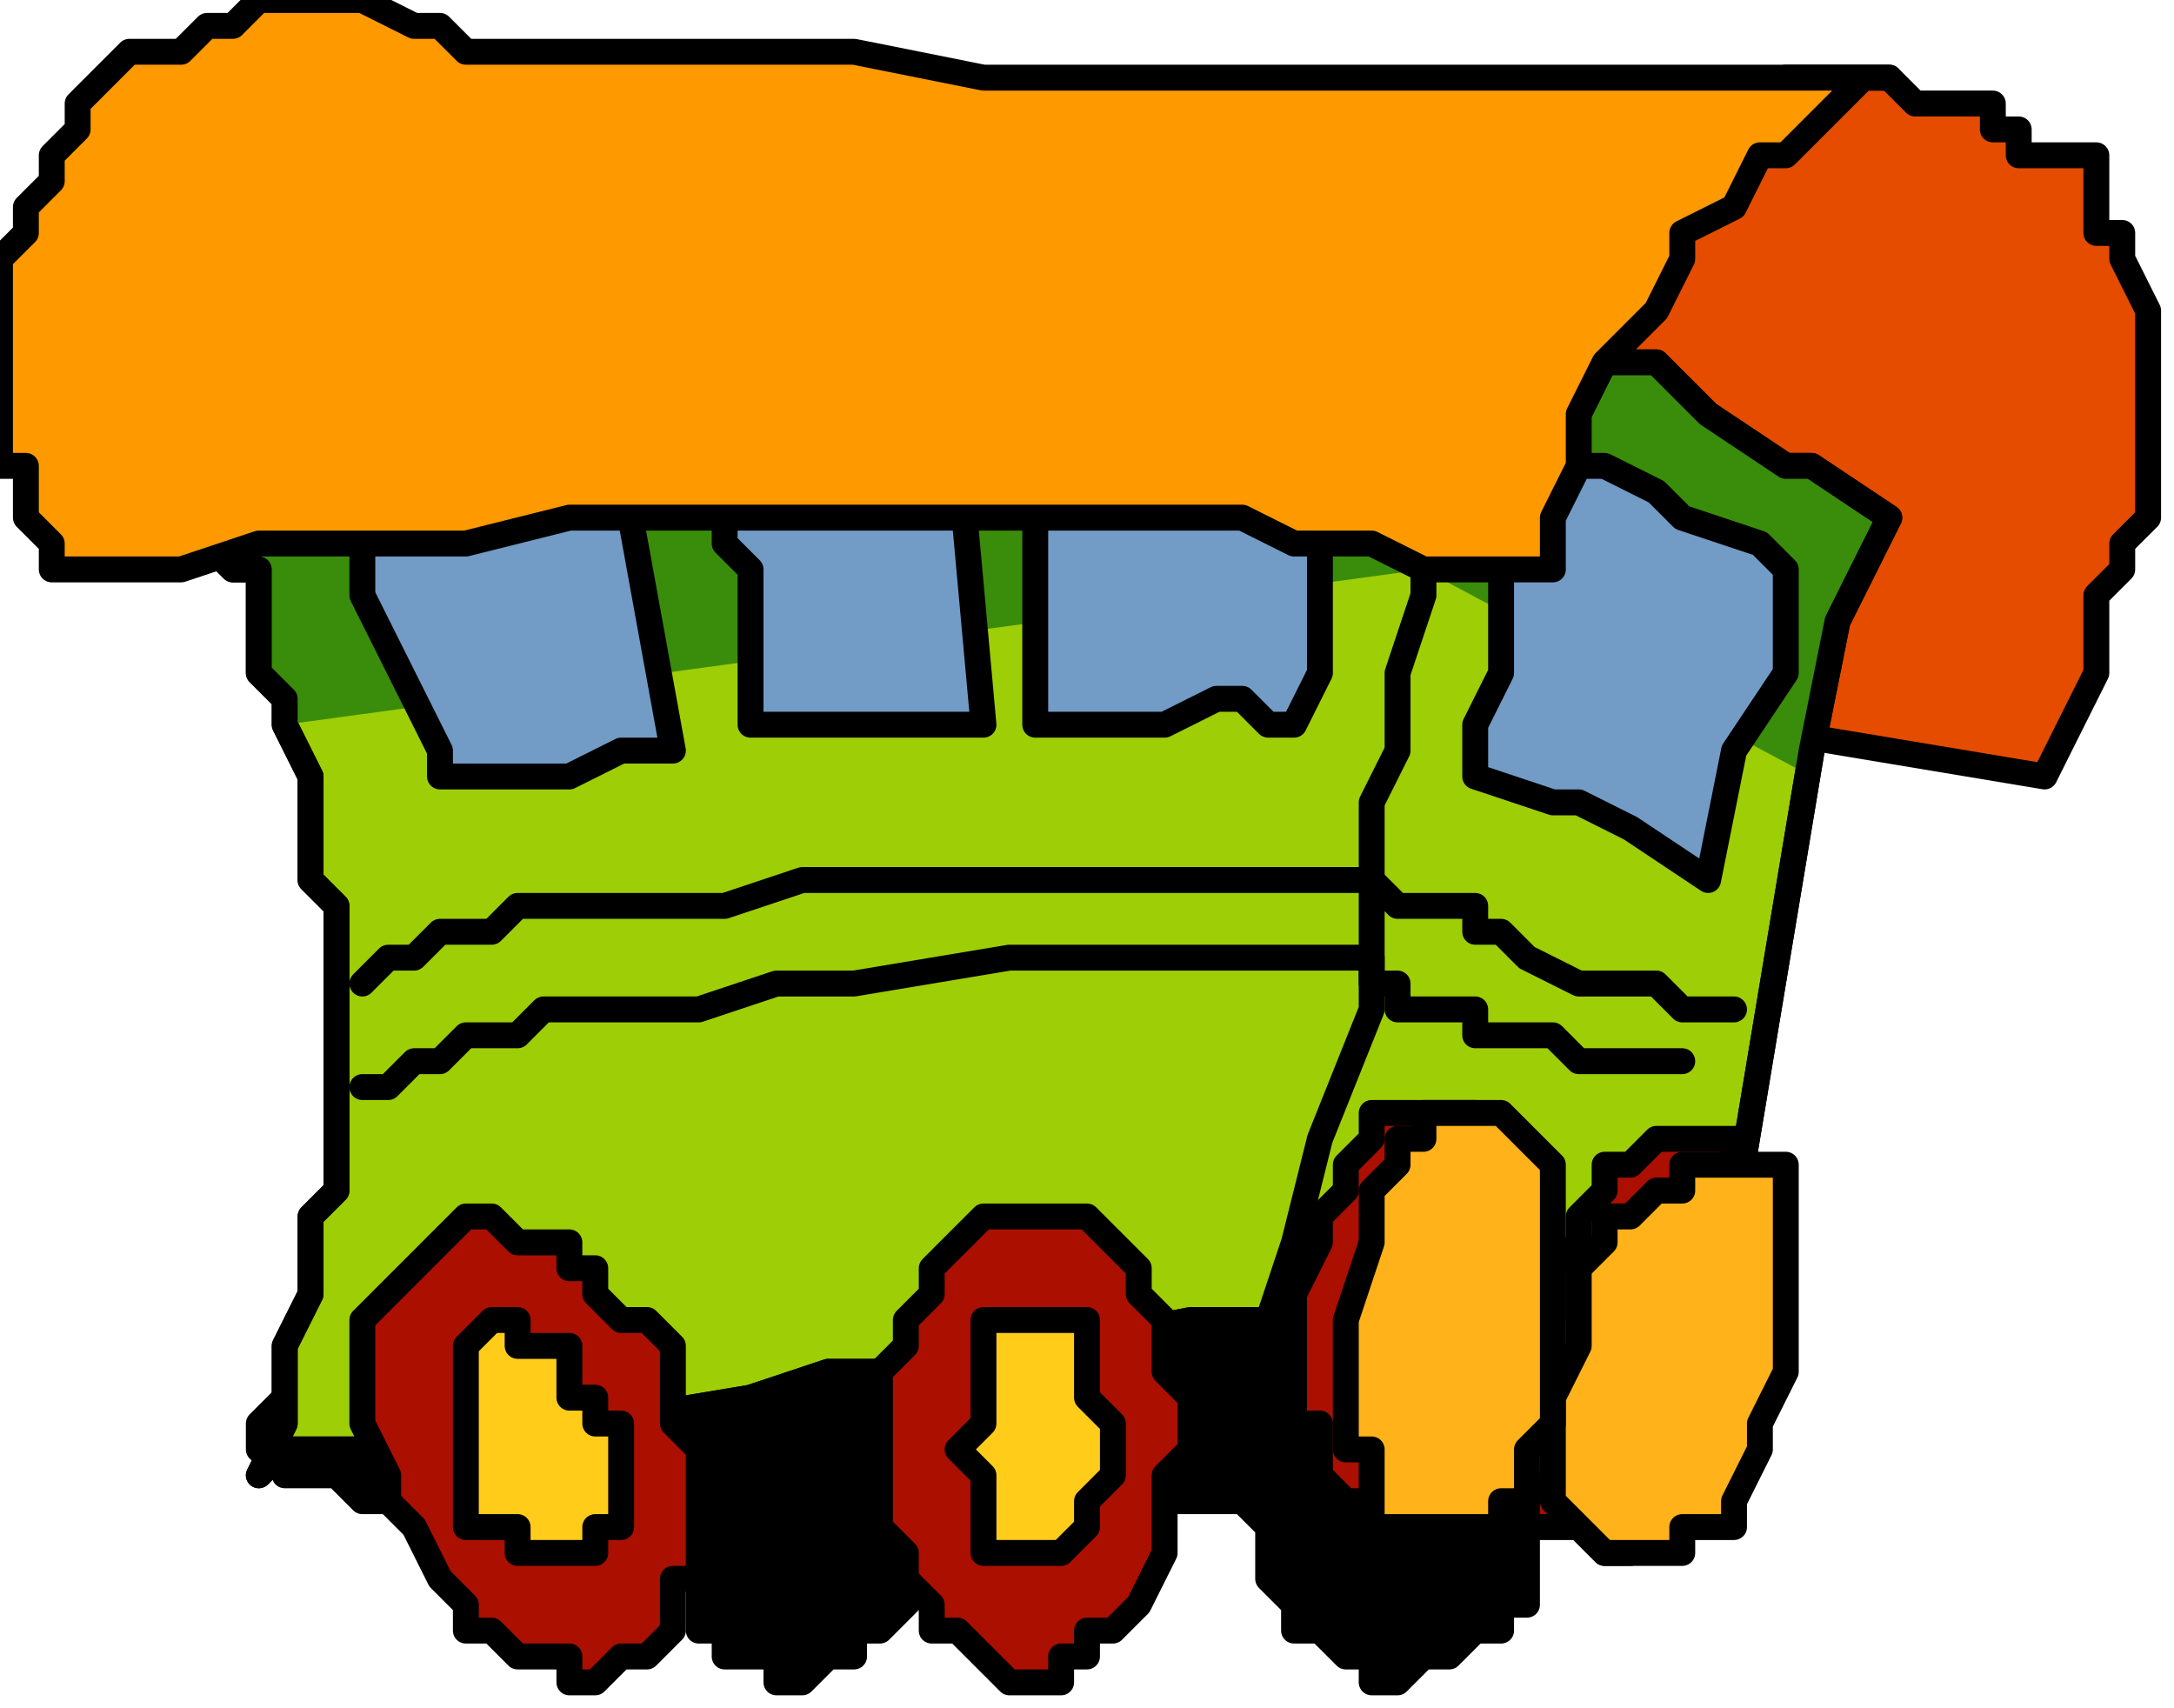
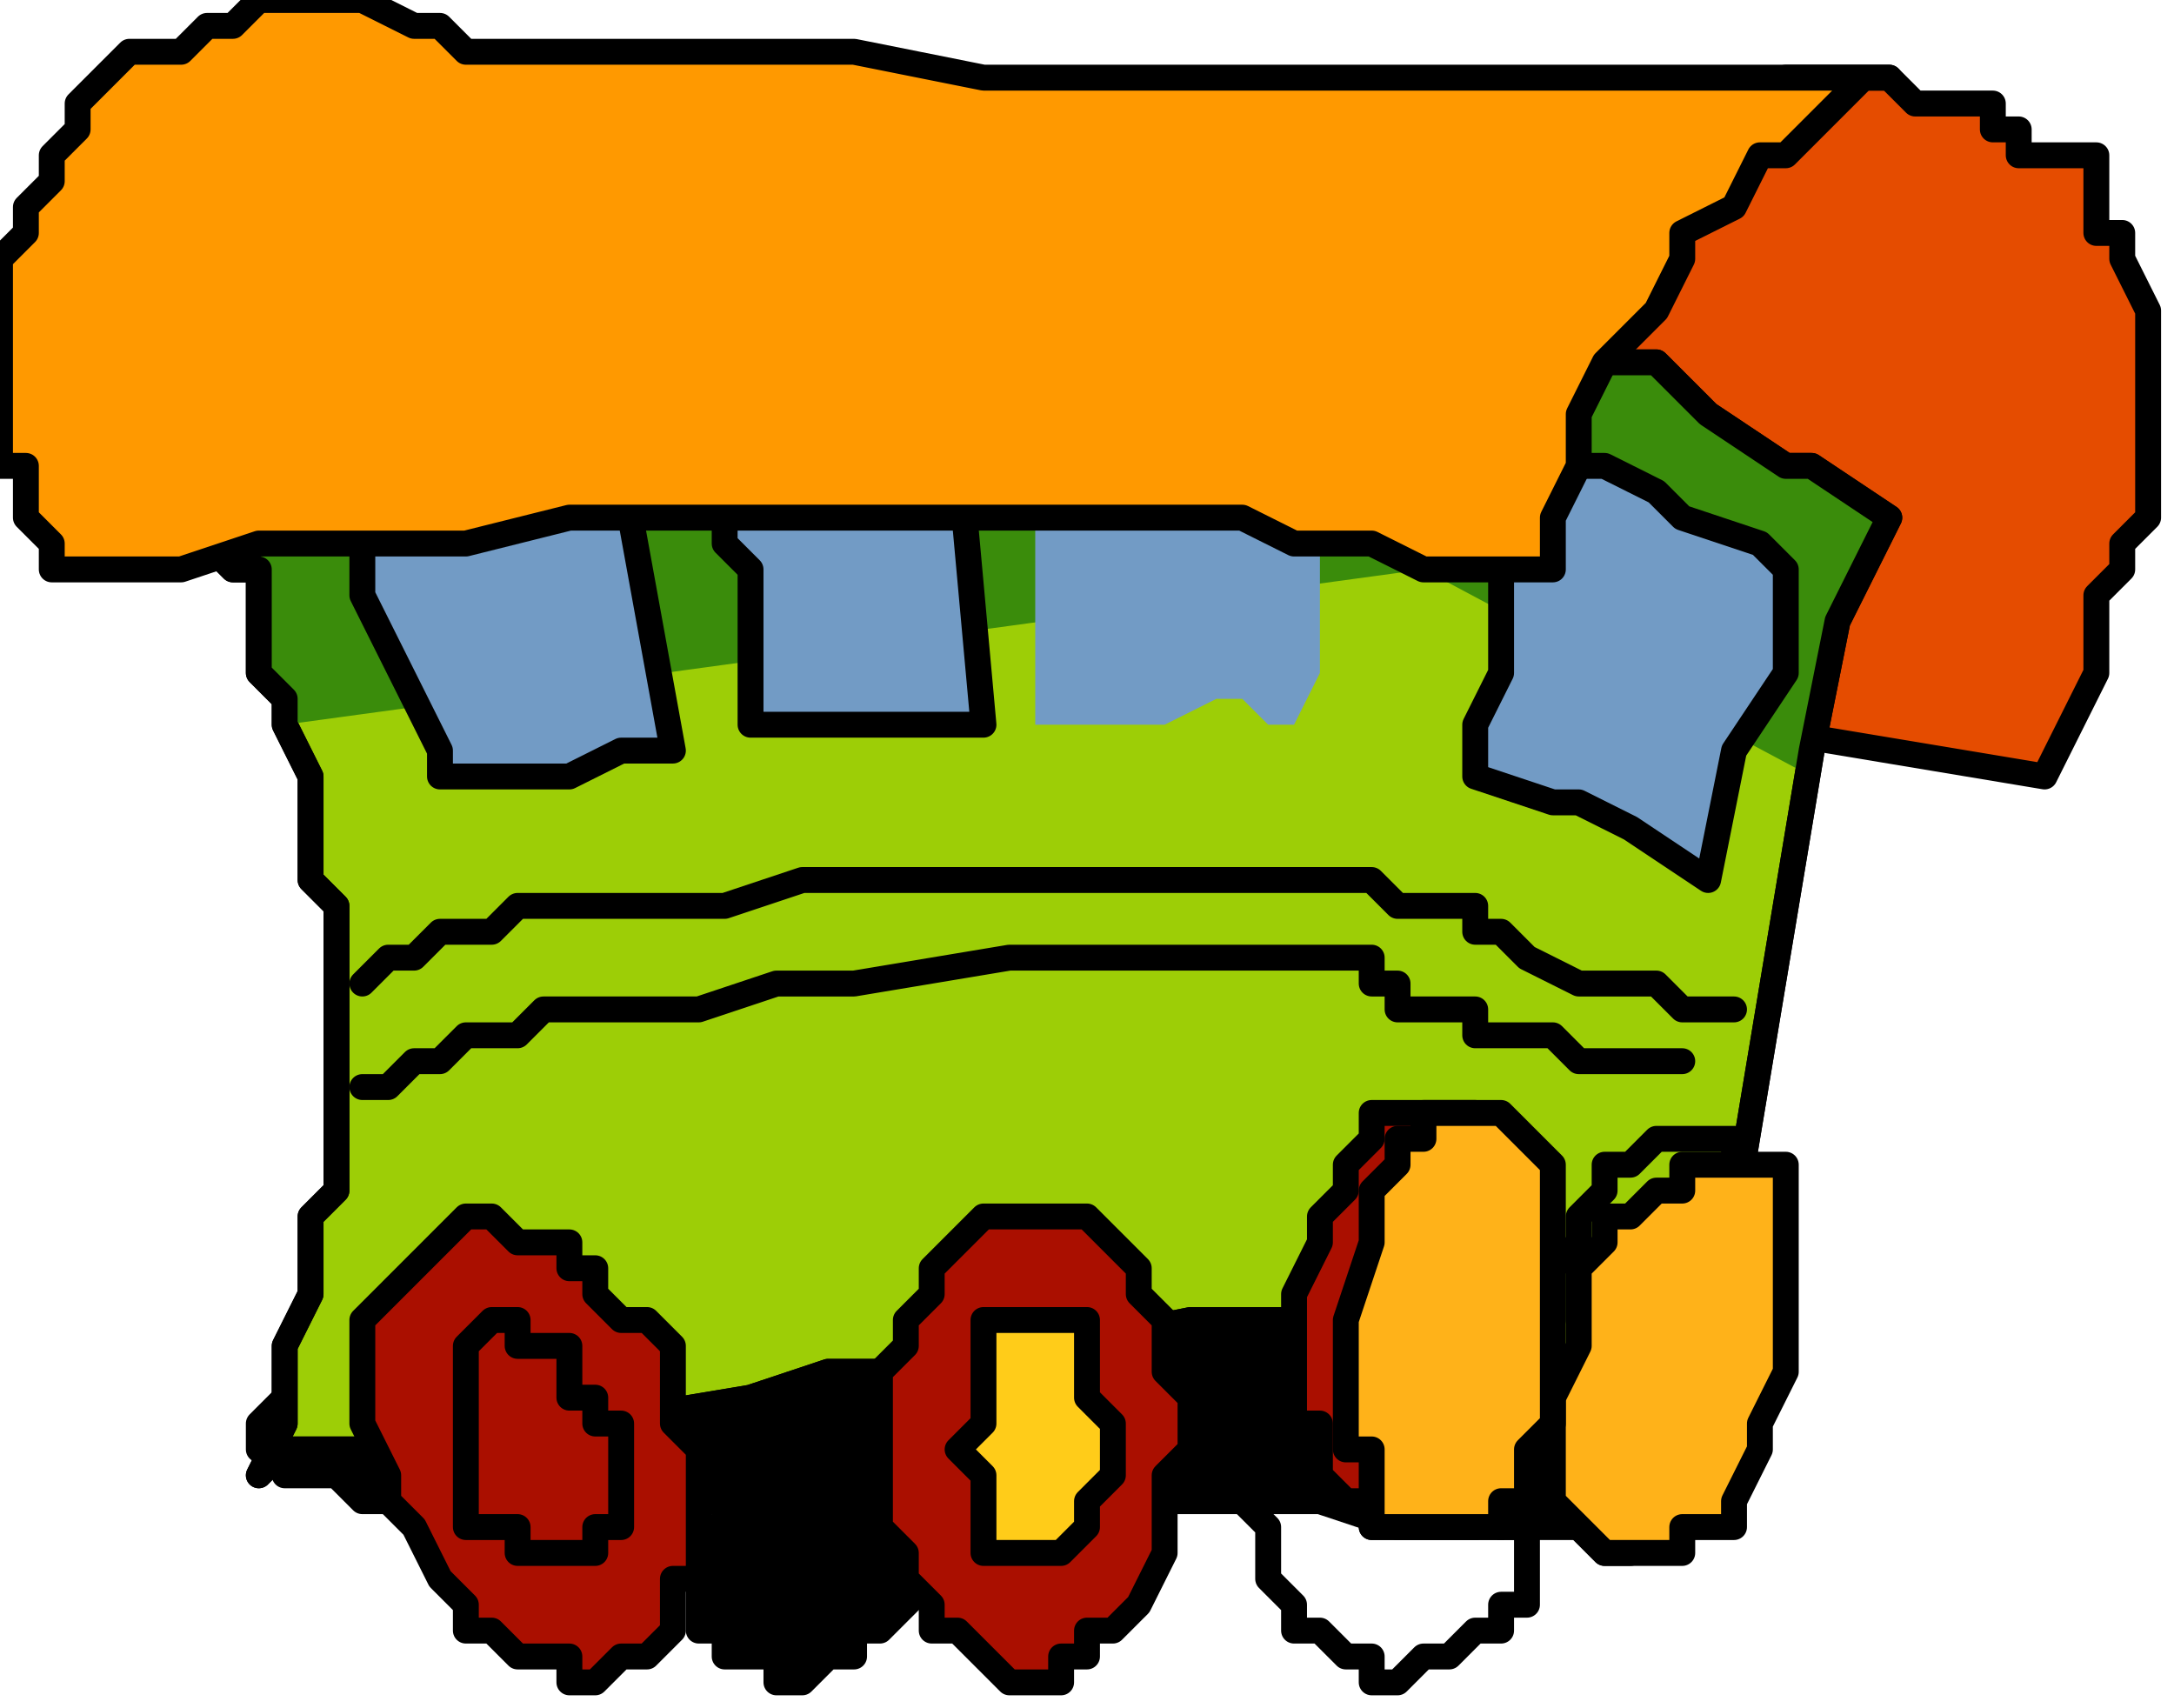
<svg xmlns="http://www.w3.org/2000/svg" xmlns:ns1="http://sodipodi.sourceforge.net/DTD/sodipodi-0.dtd" xmlns:ns2="http://www.inkscape.org/namespaces/inkscape" version="1.0" width="22.225mm" height="17.462mm" id="svg87" ns1:docname="COBJE177.WMF">
  <ns1:namedview pagecolor="#ffffff" bordercolor="#666666" borderopacity="1" objecttolerance="10" gridtolerance="10" guidetolerance="10" ns2:pageopacity="0" ns2:pageshadow="2" ns2:window-width="640" ns2:window-height="480" id="namedview89" />
  <defs id="defs3">
    <pattern id="WMFhbasepattern" patternUnits="userSpaceOnUse" width="6" height="6" x="0" y="0" />
  </defs>
  <path style="fill:#000000;fill-rule:evenodd;fill-opacity:1;stroke:none;" d="  M 30,52   L 30,52   L 30,53   L 30,54   L 29,55   L 29,55   L 28,56   L 28,56   L 28,57   L 28,58   L 28,59   L 27,59   L 27,59   L 27,60   L 27,61   L 27,62   L 27,63   L 28,63   L 28,63   L 28,63   L 28,64   L 29,64   L 29,64   L 29,64   L 30,64   L 30,65   L 30,65   L 31,65   L 32,64   L 32,64   L 33,64   L 33,63   L 34,63   L 34,63   L 35,62   L 35,62   L 36,61   L 36,60   L 37,59   L 37,59   L 38,58   L 38,57   L 38,56   L 38,55   L 38,55   L 38,54   L 37,53   L 37,52   L 36,51   L 36,51   L 30,52  z " id="path5" />
  <path style="fill:none;stroke:#000000;stroke-width:1px;stroke-linecap:round;stroke-linejoin:round;stroke-miterlimit:4;stroke-dasharray:none;stroke-opacity:1;" d="  M 30,52   L 30,53   L 30,54   L 29,55   L 29,55   L 28,56   L 28,57   L 28,58   L 28,59   L 27,59   L 27,59   L 27,60   L 27,61   L 27,62   L 27,63   L 28,63   L 28,63   L 28,64   L 29,64   L 30,64   L 30,65   L 30,65   L 31,65   L 32,64   L 33,64   L 33,63   L 34,63   L 34,63   L 35,62   L 36,61   L 36,60   L 37,59   L 37,59   L 38,58   L 38,57   L 38,56   L 38,55   L 38,55   L 38,54   L 37,53   L 37,52   L 36,51   L 36,51   L 30,52  " id="path7" />
-   <path style="fill:#000000;fill-rule:evenodd;fill-opacity:1;stroke:none;" d="  M 55,51   L 55,51   L 56,53   L 57,54   L 57,55   L 57,55   L 58,56   L 58,57   L 58,58   L 58,59   L 59,59   L 59,59   L 59,60   L 59,61   L 59,62   L 58,62   L 58,62   L 58,63   L 57,63   L 57,63   L 57,63   L 56,64   L 55,64   L 54,65   L 53,65   L 53,65   L 53,65   L 53,64   L 52,64   L 52,64   L 52,64   L 51,63   L 51,63   L 50,63   L 50,62   L 49,61   L 49,60   L 49,59   L 49,59   L 49,59   L 48,58   L 48,57   L 48,56   L 48,55   L 48,54   L 48,54   L 48,53   L 48,53   L 48,52   L 48,52   L 49,51   L 49,51   L 49,51   L 50,50   L 51,50   L 55,51  z " id="path9" />
  <path style="fill:none;stroke:#000000;stroke-width:1px;stroke-linecap:round;stroke-linejoin:round;stroke-miterlimit:4;stroke-dasharray:none;stroke-opacity:1;" d="  M 55,51   L 56,53   L 57,54   L 57,55   L 57,55   L 58,56   L 58,57   L 58,58   L 58,59   L 59,59   L 59,59   L 59,60   L 59,61   L 59,62   L 58,62   L 58,63   L 57,63   L 57,63   L 57,63   L 56,64   L 55,64   L 54,65   L 53,65   L 53,65   L 53,64   L 52,64   L 51,63   L 50,63   L 50,62   L 49,61   L 49,60   L 49,59   L 49,59   L 48,58   L 48,57   L 48,56   L 48,55   L 48,54   L 48,53   L 48,52   L 49,51   L 49,51   L 50,50   L 51,50   L 55,51  " id="path11" />
  <path style="fill:#000000;fill-rule:evenodd;fill-opacity:1;stroke:none;" d="  M 65,56   L 65,56   L 65,57   L 65,57   L 64,58   L 63,58   L 61,58   L 61,58   L 59,59   L 58,59   L 57,59   L 54,59   L 51,58   L 49,58   L 48,58   L 47,58   L 27,58   L 26,58   L 23,58   L 20,58   L 19,58   L 18,58   L 16,58   L 15,58   L 14,58   L 14,58   L 13,57   L 12,57   L 12,57   L 11,57   L 11,56   L 11,56   L 10,56   L 10,55   L 10,55   L 10,55   L 10,55   L 11,54   L 12,54   L 12,53   L 13,53   L 14,51   L 15,51   L 18,48   L 19,47   L 20,47   L 22,47   L 22,46   L 23,46   L 24,45   L 25,45   L 25,45   L 26,44   L 27,44   L 28,44   L 30,43   L 31,43   L 35,43   L 65,56  z " id="path13" />
  <path style="fill:none;stroke:#000000;stroke-width:1px;stroke-linecap:round;stroke-linejoin:round;stroke-miterlimit:4;stroke-dasharray:none;stroke-opacity:1;" d="  M 65,56   L 65,57   L 64,58   L 63,58   L 61,58   L 61,58   L 59,59   L 58,59   L 57,59   L 54,59   L 51,58   L 49,58   L 48,58   L 47,58   L 27,58   L 26,58   L 23,58   L 20,58   L 19,58   L 18,58   L 16,58   L 15,58   L 14,58   L 14,58   L 13,57   L 12,57   L 11,57   L 11,56   L 10,56   L 10,55   L 10,55   L 11,54   L 12,54   L 12,53   L 13,53   L 14,51   L 15,51   L 18,48   L 19,47   L 20,47   L 22,47   L 22,46   L 23,46   L 24,45   L 25,45   L 26,44   L 27,44   L 28,44   L 30,43   L 31,43   L 35,43   L 65,56  " id="path15" />
  <path style="fill:#e54c00;fill-rule:evenodd;fill-opacity:1;stroke:none;" d="  M 61,27   L 61,27   L 79,30   L 79,30   L 80,28   L 81,26   L 81,25   L 81,23   L 82,22   L 82,21   L 83,20   L 83,18   L 83,18   L 83,16   L 83,15   L 83,14   L 83,13   L 83,12   L 82,10   L 82,10   L 82,10   L 82,9   L 81,9   L 81,8   L 81,8   L 81,6   L 80,6   L 80,6   L 78,6   L 78,5   L 77,5   L 77,4   L 76,4   L 75,4   L 74,4   L 73,3   L 72,3   L 70,3   L 69,3   L 67,4   L 66,4   L 65,4   L 64,5   L 63,5   L 61,6   L 60,6   L 58,7   L 57,8   L 56,10   L 55,10   L 53,11   L 53,13   L 51,14   L 50,14   L 49,17   L 47,18   L 45,21   L 44,22   L 43,23   L 43,24   L 61,27  z " id="path17" />
  <path style="fill:none;stroke:#000000;stroke-width:1px;stroke-linecap:round;stroke-linejoin:round;stroke-miterlimit:4;stroke-dasharray:none;stroke-opacity:1;" d="  M 61,27   L 79,30   L 79,30   L 80,28   L 81,26   L 81,25   L 81,23   L 82,22   L 82,21   L 83,20   L 83,18   L 83,18   L 83,16   L 83,15   L 83,14   L 83,13   L 83,12   L 82,10   L 82,10   L 82,9   L 81,9   L 81,8   L 81,6   L 80,6   L 80,6   L 78,6   L 78,5   L 77,5   L 77,4   L 76,4   L 75,4   L 74,4   L 73,3   L 72,3   L 70,3   L 69,3   L 67,4   L 66,4   L 65,4   L 64,5   L 63,5   L 61,6   L 60,6   L 58,7   L 57,8   L 56,10   L 55,10   L 53,11   L 53,13   L 51,14   L 50,14   L 49,17   L 47,18   L 45,21   L 44,22   L 43,23   L 43,24   L 61,27  " id="path19" />
  <path style="fill:#9dce06;fill-rule:evenodd;fill-opacity:1;stroke:none;" d="  M 73,20   L 73,20   L 71,24   L 70,29   L 69,35   L 68,41   L 67,47   L 66,50   L 66,51   L 66,52   L 66,55   L 66,57   L 64,56   L 62,56   L 61,55   L 60,55   L 59,55   L 58,54   L 57,53   L 56,53   L 55,52   L 54,52   L 53,51   L 53,51   L 53,51   L 52,51   L 51,51   L 49,51   L 46,51   L 41,52   L 35,53   L 32,53   L 29,54   L 23,55   L 18,55   L 15,55   L 14,56   L 12,56   L 11,56   L 10,57   L 11,55   L 11,52   L 12,50   L 12,47   L 13,46   L 13,43   L 13,42   L 13,40   L 13,39   L 13,38   L 13,37   L 13,35   L 12,34   L 12,32   L 12,30   L 12,30   L 11,28   L 11,27   L 10,26   L 10,24   L 10,22   L 9,22   L 8,21   L 8,19   L 8,19   L 7,18   L 7,18   L 7,17   L 7,17   L 7,16   L 7,16   L 7,16   L 8,16   L 8,16   L 9,15   L 10,15   L 11,15   L 13,14   L 14,14   L 18,14   L 22,14   L 26,14   L 31,14   L 36,14   L 40,14   L 49,13   L 52,13   L 54,13   L 57,13   L 57,13   L 57,13   L 58,13   L 58,13   L 59,13   L 59,13   L 60,13   L 61,14   L 62,14   L 64,14   L 66,16   L 69,18   L 70,18   L 73,20  z " id="path21" />
-   <path style="fill:none;stroke:#000000;stroke-width:1px;stroke-linecap:round;stroke-linejoin:round;stroke-miterlimit:4;stroke-dasharray:none;stroke-opacity:1;" d="  M 73,20   L 71,24   L 70,29   L 69,35   L 68,41   L 67,47   L 66,50   L 66,51   L 66,52   L 66,55   L 66,57   L 64,56   L 62,56   L 61,55   L 60,55   L 59,55   L 58,54   L 57,53   L 56,53   L 55,52   L 54,52   L 53,51   L 53,51   L 52,51   L 51,51   L 49,51   L 46,51   L 41,52   L 35,53   L 32,53   L 29,54   L 23,55   L 18,55   L 15,55   L 14,56   L 12,56   L 11,56   L 10,57   L 11,55   L 11,52   L 12,50   L 12,47   L 13,46   L 13,43   L 13,42   L 13,40   L 13,39   L 13,38   L 13,37   L 13,35   L 12,34   L 12,32   L 12,30   L 12,30   L 11,28   L 11,27   L 10,26   L 10,24   L 10,22   L 9,22   L 8,21   L 8,19   L 7,18   L 7,18   L 7,17   L 7,16   L 8,16   L 9,15   L 10,15   L 11,15   L 13,14   L 14,14   L 18,14   L 22,14   L 26,14   L 31,14   L 36,14   L 40,14   L 49,13   L 52,13   L 54,13   L 57,13   L 57,13   L 58,13   L 59,13   L 60,13   L 61,14   L 62,14   L 64,14   L 66,16   L 69,18   L 70,18   L 73,20  " id="path23" />
+   <path style="fill:none;stroke:#000000;stroke-width:1px;stroke-linecap:round;stroke-linejoin:round;stroke-miterlimit:4;stroke-dasharray:none;stroke-opacity:1;" d="  M 73,20   L 71,24   L 70,29   L 69,35   L 68,41   L 67,47   L 66,50   L 66,51   L 66,52   L 66,55   L 66,57   L 64,56   L 61,55   L 60,55   L 59,55   L 58,54   L 57,53   L 56,53   L 55,52   L 54,52   L 53,51   L 53,51   L 52,51   L 51,51   L 49,51   L 46,51   L 41,52   L 35,53   L 32,53   L 29,54   L 23,55   L 18,55   L 15,55   L 14,56   L 12,56   L 11,56   L 10,57   L 11,55   L 11,52   L 12,50   L 12,47   L 13,46   L 13,43   L 13,42   L 13,40   L 13,39   L 13,38   L 13,37   L 13,35   L 12,34   L 12,32   L 12,30   L 12,30   L 11,28   L 11,27   L 10,26   L 10,24   L 10,22   L 9,22   L 8,21   L 8,19   L 7,18   L 7,18   L 7,17   L 7,16   L 8,16   L 9,15   L 10,15   L 11,15   L 13,14   L 14,14   L 18,14   L 22,14   L 26,14   L 31,14   L 36,14   L 40,14   L 49,13   L 52,13   L 54,13   L 57,13   L 57,13   L 58,13   L 59,13   L 60,13   L 61,14   L 62,14   L 64,14   L 66,16   L 69,18   L 70,18   L 73,20  " id="path23" />
  <path style="fill:#3a8c0b;fill-rule:evenodd;fill-opacity:1;stroke:none;" d="  M 11,28   L 11,28   L 11,28   L 11,27   L 10,26   L 10,24   L 10,22   L 9,22   L 8,21   L 8,19   L 8,19   L 7,18   L 7,18   L 7,17   L 7,17   L 7,16   L 7,16   L 7,16   L 8,16   L 8,16   L 9,15   L 10,15   L 11,15   L 13,14   L 14,14   L 18,14   L 22,14   L 26,14   L 31,14   L 36,14   L 40,14   L 49,13   L 52,13   L 54,13   L 57,13   L 57,13   L 57,13   L 58,13   L 58,13   L 59,13   L 59,13   L 60,13   L 61,14   L 62,14   L 64,14   L 66,16   L 69,18   L 70,18   L 73,20   L 72,22   L 70,30   L 55,22   L 11,28  z " id="path25" />
-   <path style="fill:none;stroke:#000000;stroke-width:1px;stroke-linecap:round;stroke-linejoin:round;stroke-miterlimit:4;stroke-dasharray:none;stroke-opacity:1;" d="  M 49,51   L 50,48   L 51,44   L 53,39   L 53,35   L 53,31   L 54,29   L 54,26   L 55,23   L 55,21   L 55,20   L 55,19  " id="path27" />
  <path style="fill:#729bc5;fill-rule:evenodd;fill-opacity:1;stroke:none;" d="  M 59,17   L 59,17   L 60,17   L 61,18   L 62,18   L 64,19   L 65,20   L 68,21   L 68,21   L 69,22   L 69,26   L 67,29   L 66,34   L 63,32   L 61,31   L 60,31   L 57,30   L 57,29   L 57,28   L 58,26   L 58,24   L 58,22   L 59,20   L 59,18   L 59,17  z " id="path29" />
  <path style="fill:none;stroke:#000000;stroke-width:1px;stroke-linecap:round;stroke-linejoin:round;stroke-miterlimit:4;stroke-dasharray:none;stroke-opacity:1;" d="  M 59,17   L 60,17   L 61,18   L 62,18   L 64,19   L 65,20   L 68,21   L 69,22   L 69,26   L 67,29   L 66,34   L 63,32   L 61,31   L 60,31   L 57,30   L 57,29   L 57,28   L 58,26   L 58,24   L 58,22   L 59,20   L 59,18   L 59,17  " id="path31" />
  <path style="fill:#729bc5;fill-rule:evenodd;fill-opacity:1;stroke:none;" d="  M 51,17   L 51,17   L 40,17   L 40,18   L 40,20   L 40,24   L 40,26   L 40,28   L 42,28   L 43,28   L 45,28   L 47,27   L 48,27   L 49,28   L 50,28   L 50,28   L 51,26   L 51,25   L 51,22   L 51,21   L 51,17  z " id="path33" />
-   <path style="fill:none;stroke:#000000;stroke-width:1px;stroke-linecap:round;stroke-linejoin:round;stroke-miterlimit:4;stroke-dasharray:none;stroke-opacity:1;" d="  M 51,17   L 40,17   L 40,18   L 40,20   L 40,24   L 40,26   L 40,28   L 42,28   L 43,28   L 45,28   L 47,27   L 48,27   L 49,28   L 50,28   L 51,26   L 51,25   L 51,22   L 51,21   L 51,17  " id="path35" />
  <path style="fill:#729bc5;fill-rule:evenodd;fill-opacity:1;stroke:none;" d="  M 37,17   L 37,17   L 28,17   L 28,18   L 28,21   L 29,22   L 29,22   L 29,25   L 29,26   L 29,26   L 29,27   L 29,28   L 29,28   L 30,28   L 30,28   L 32,28   L 34,28   L 36,28   L 38,28   L 37,17  z " id="path37" />
  <path style="fill:none;stroke:#000000;stroke-width:1px;stroke-linecap:round;stroke-linejoin:round;stroke-miterlimit:4;stroke-dasharray:none;stroke-opacity:1;" d="  M 37,17   L 28,17   L 28,18   L 28,21   L 29,22   L 29,22   L 29,25   L 29,26   L 29,26   L 29,27   L 29,28   L 30,28   L 30,28   L 32,28   L 34,28   L 36,28   L 38,28   L 37,17  " id="path39" />
  <path style="fill:#729bc5;fill-rule:evenodd;fill-opacity:1;stroke:none;" d="  M 24,18   L 24,18   L 13,18   L 14,20   L 14,23   L 15,25   L 16,27   L 17,29   L 17,30   L 18,30   L 22,30   L 24,29   L 26,29   L 24,18  z " id="path41" />
  <path style="fill:none;stroke:#000000;stroke-width:1px;stroke-linecap:round;stroke-linejoin:round;stroke-miterlimit:4;stroke-dasharray:none;stroke-opacity:1;" d="  M 24,18   L 13,18   L 14,20   L 14,23   L 15,25   L 16,27   L 17,29   L 17,30   L 18,30   L 22,30   L 24,29   L 26,29   L 24,18  " id="path43" />
  <path style="fill:none;stroke:#000000;stroke-width:1px;stroke-linecap:round;stroke-linejoin:round;stroke-miterlimit:4;stroke-dasharray:none;stroke-opacity:1;" d="  M 73,20   L 71,24   L 70,29   L 69,35   L 68,41   L 67,47   L 66,50   L 66,51   L 66,52   L 66,55   L 66,57   L 64,56   L 62,56   L 61,55   L 60,55   L 59,55   L 58,54   L 57,53   L 56,53   L 55,52   L 54,52   L 53,51   L 53,51   L 52,51   L 51,51   L 49,51   L 46,51   L 41,52   L 35,53   L 32,53   L 29,54   L 23,55   L 18,55   L 15,55   L 14,56   L 12,56   L 11,56   L 10,57   L 11,55   L 11,52   L 12,50   L 12,47   L 13,46   L 13,43   L 13,42   L 13,40   L 13,39   L 13,38   L 13,37   L 13,35   L 12,34   L 12,32   L 12,30   L 12,30   L 11,28   L 11,27   L 10,26   L 10,24   L 10,22   L 9,22   L 8,21   L 8,19   L 7,18   L 7,18   L 7,17   L 7,16   L 8,16   L 9,15   L 10,15   L 11,15   L 13,14   L 14,14   L 18,14   L 22,14   L 26,14   L 31,14   L 36,14   L 40,14   L 49,13   L 52,13   L 54,13   L 57,13   L 57,13   L 58,13   L 59,13   L 60,13   L 61,14   L 62,14   L 64,14   L 66,16   L 69,18   L 70,18   L 73,20  " id="path45" />
  <path style="fill:#ff9900;fill-rule:evenodd;fill-opacity:1;stroke:none;" d="  M 73,3   L 73,3   L 70,3   L 65,3   L 57,3   L 53,3   L 48,3   L 43,3   L 38,3   L 33,2   L 29,2   L 24,2   L 22,2   L 20,2   L 18,2   L 17,1   L 16,1   L 14,0   L 14,0   L 13,0   L 12,0   L 11,0   L 10,0   L 10,0   L 9,1   L 8,1   L 7,2   L 6,2   L 6,2   L 5,2   L 4,3   L 3,4   L 3,5   L 2,6   L 2,6   L 2,7   L 1,8   L 1,9   L 0,10   L 0,10   L 0,12   L 0,13   L 0,14   L 0,15   L 0,16   L 0,18   L 1,18   L 1,20   L 2,21   L 2,22   L 4,22   L 7,22   L 10,21   L 14,21   L 18,21   L 22,20   L 26,20   L 28,20   L 30,20   L 34,20   L 36,20   L 38,20   L 41,20   L 42,20   L 46,20   L 48,20   L 50,21   L 52,21   L 53,21   L 55,22   L 57,22   L 58,22   L 59,22   L 60,22   L 60,20   L 61,18   L 61,17   L 61,16   L 62,14   L 64,12   L 65,10   L 65,9   L 67,8   L 68,6   L 69,6   L 70,5   L 71,4   L 72,3   L 73,3  z " id="path47" />
  <path style="fill:none;stroke:#000000;stroke-width:1px;stroke-linecap:round;stroke-linejoin:round;stroke-miterlimit:4;stroke-dasharray:none;stroke-opacity:1;" d="  M 73,3   L 70,3   L 65,3   L 57,3   L 53,3   L 48,3   L 43,3   L 38,3   L 33,2   L 29,2   L 24,2   L 22,2   L 20,2   L 18,2   L 17,1   L 16,1   L 14,0   L 14,0   L 13,0   L 12,0   L 11,0   L 10,0   L 10,0   L 9,1   L 8,1   L 7,2   L 6,2   L 6,2   L 5,2   L 4,3   L 3,4   L 3,5   L 2,6   L 2,6   L 2,7   L 1,8   L 1,9   L 0,10   L 0,10   L 0,12   L 0,13   L 0,14   L 0,15   L 0,16   L 0,18   L 1,18   L 1,20   L 2,21   L 2,22   L 4,22   L 7,22   L 10,21   L 14,21   L 18,21   L 22,20   L 26,20   L 28,20   L 30,20   L 34,20   L 36,20   L 38,20   L 41,20   L 42,20   L 46,20   L 48,20   L 50,21   L 52,21   L 53,21   L 55,22   L 57,22   L 58,22   L 59,22   L 60,22   L 60,20   L 61,18   L 61,17   L 61,16   L 62,14   L 64,12   L 65,10   L 65,9   L 67,8   L 68,6   L 69,6   L 70,5   L 71,4   L 72,3   L 73,3  " id="path49" />
  <path style="fill:#aa0f00;fill-rule:evenodd;fill-opacity:1;stroke:none;" d="  M 18,47   L 18,47   L 18,47   L 19,47   L 20,48   L 22,48   L 22,49   L 23,49   L 23,50   L 24,51   L 25,51   L 26,52   L 26,53   L 26,54   L 26,55   L 27,56   L 27,56   L 27,57   L 27,59   L 27,59   L 27,61   L 26,61   L 26,62   L 26,63   L 26,63   L 26,63   L 26,63   L 25,64   L 25,64   L 24,64   L 24,64   L 23,65   L 23,65   L 22,65   L 22,64   L 21,64   L 20,64   L 19,63   L 18,63   L 18,63   L 18,63   L 18,62   L 17,61   L 16,59   L 16,59   L 15,58   L 15,57   L 14,55   L 14,55   L 14,54   L 14,53   L 14,51   L 14,51   L 14,51   L 15,50   L 15,50   L 16,49   L 17,48   L 18,47  z " id="path51" />
  <path style="fill:none;stroke:#000000;stroke-width:1px;stroke-linecap:round;stroke-linejoin:round;stroke-miterlimit:4;stroke-dasharray:none;stroke-opacity:1;" d="  M 18,47   L 18,47   L 19,47   L 20,48   L 22,48   L 22,49   L 23,49   L 23,50   L 24,51   L 25,51   L 26,52   L 26,53   L 26,54   L 26,55   L 27,56   L 27,57   L 27,59   L 27,59   L 27,61   L 26,61   L 26,62   L 26,63   L 26,63   L 25,64   L 24,64   L 23,65   L 22,65   L 22,64   L 21,64   L 20,64   L 19,63   L 18,63   L 18,63   L 18,62   L 17,61   L 16,59   L 16,59   L 15,58   L 15,57   L 14,55   L 14,55   L 14,54   L 14,53   L 14,51   L 14,51   L 15,50   L 16,49   L 17,48   L 18,47  " id="path53" />
-   <path style="fill:#ffcc19;fill-rule:evenodd;fill-opacity:1;stroke:none;" d="  M 19,51   L 19,51   L 20,51   L 20,52   L 21,52   L 22,52   L 22,53   L 22,53   L 22,54   L 23,54   L 23,55   L 23,55   L 24,55   L 24,56   L 24,56   L 24,57   L 24,58   L 24,59   L 23,59   L 23,59   L 23,59   L 23,59   L 23,59   L 23,60   L 22,60   L 22,60   L 22,60   L 22,60   L 22,60   L 21,60   L 21,60   L 20,60   L 20,59   L 19,59   L 19,59   L 18,59   L 18,58   L 18,58   L 18,56   L 18,55   L 18,55   L 18,54   L 18,54   L 18,53   L 18,53   L 18,52   L 18,52   L 19,51  z " id="path55" />
  <path style="fill:none;stroke:#000000;stroke-width:1px;stroke-linecap:round;stroke-linejoin:round;stroke-miterlimit:4;stroke-dasharray:none;stroke-opacity:1;" d="  M 19,51   L 20,51   L 20,52   L 21,52   L 22,52   L 22,53   L 22,53   L 22,54   L 23,54   L 23,55   L 24,55   L 24,56   L 24,57   L 24,58   L 24,59   L 23,59   L 23,59   L 23,60   L 22,60   L 22,60   L 21,60   L 20,60   L 20,59   L 19,59   L 19,59   L 18,59   L 18,58   L 18,56   L 18,55   L 18,55   L 18,54   L 18,53   L 18,52   L 19,51  " id="path57" />
  <path style="fill:#aa0f00;fill-rule:evenodd;fill-opacity:1;stroke:none;" d="  M 41,47   L 41,47   L 42,47   L 42,47   L 43,48   L 44,49   L 44,50   L 45,51   L 45,51   L 45,52   L 45,53   L 46,54   L 46,55   L 46,56   L 45,57   L 45,58   L 45,59   L 45,60   L 45,60   L 44,62   L 43,63   L 43,63   L 43,63   L 42,63   L 42,64   L 42,64   L 41,64   L 41,65   L 40,65   L 40,65   L 39,65   L 39,65   L 38,64   L 38,64   L 38,64   L 37,63   L 37,63   L 36,63   L 36,63   L 36,62   L 35,61   L 35,60   L 34,59   L 34,59   L 34,57   L 34,56   L 34,55   L 34,54   L 34,53   L 35,52   L 35,51   L 36,50   L 36,49   L 37,48   L 37,48   L 38,47   L 38,47   L 38,47   L 39,47   L 41,47  z " id="path59" />
  <path style="fill:none;stroke:#000000;stroke-width:1px;stroke-linecap:round;stroke-linejoin:round;stroke-miterlimit:4;stroke-dasharray:none;stroke-opacity:1;" d="  M 41,47   L 42,47   L 42,47   L 43,48   L 44,49   L 44,50   L 45,51   L 45,51   L 45,52   L 45,53   L 46,54   L 46,55   L 46,56   L 45,57   L 45,58   L 45,59   L 45,60   L 44,62   L 43,63   L 43,63   L 42,63   L 42,64   L 42,64   L 41,64   L 41,65   L 40,65   L 39,65   L 38,64   L 38,64   L 37,63   L 36,63   L 36,62   L 35,61   L 35,60   L 34,59   L 34,59   L 34,57   L 34,56   L 34,55   L 34,54   L 34,53   L 35,52   L 35,51   L 36,50   L 36,49   L 37,48   L 38,47   L 38,47   L 39,47   L 41,47  " id="path61" />
  <path style="fill:#ffcc19;fill-rule:evenodd;fill-opacity:1;stroke:none;" d="  M 41,51   L 41,51   L 41,51   L 42,51   L 42,52   L 42,53   L 42,53   L 42,54   L 43,55   L 43,55   L 43,55   L 43,55   L 43,56   L 43,56   L 43,57   L 42,58   L 42,58   L 42,59   L 42,59   L 42,59   L 41,60   L 41,60   L 40,60   L 40,60   L 39,60   L 38,60   L 38,59   L 38,59   L 38,59   L 38,59   L 38,58   L 38,58   L 38,57   L 37,56   L 38,55   L 38,54   L 38,53   L 38,52   L 38,52   L 38,51   L 39,51   L 40,51   L 41,51  z " id="path63" />
  <path style="fill:none;stroke:#000000;stroke-width:1px;stroke-linecap:round;stroke-linejoin:round;stroke-miterlimit:4;stroke-dasharray:none;stroke-opacity:1;" d="  M 41,51   L 42,51   L 42,52   L 42,53   L 42,54   L 43,55   L 43,55   L 43,56   L 43,57   L 42,58   L 42,59   L 42,59   L 41,60   L 40,60   L 39,60   L 38,60   L 38,59   L 38,59   L 38,58   L 38,57   L 37,56   L 38,55   L 38,54   L 38,53   L 38,52   L 38,51   L 39,51   L 40,51   L 41,51  " id="path65" />
-   <path style="fill:#aa0f00;fill-rule:evenodd;fill-opacity:1;stroke:none;" d="  M 65,57   L 65,57   L 65,58   L 65,59   L 65,59   L 65,59   L 65,59   L 64,59   L 64,59   L 64,59   L 63,60   L 63,60   L 63,60   L 62,60   L 62,60   L 61,59   L 61,59   L 61,59   L 60,59   L 60,59   L 60,59   L 59,59   L 59,58   L 59,57   L 58,56   L 58,56   L 58,56   L 58,55   L 58,55   L 59,54   L 59,52   L 60,51   L 60,49   L 61,48   L 61,47   L 61,47   L 62,46   L 62,45   L 63,45   L 64,44   L 64,44   L 65,44   L 65,44   L 65,44   L 66,44   L 67,44   L 67,45   L 67,45   L 68,46   L 68,46   L 68,46   L 68,47   L 68,47   L 68,48   L 68,48   L 68,50   L 68,51   L 67,53   L 67,55   L 66,55   L 65,57  z " id="path67" />
  <path style="fill:none;stroke:#000000;stroke-width:1px;stroke-linecap:round;stroke-linejoin:round;stroke-miterlimit:4;stroke-dasharray:none;stroke-opacity:1;" d="  M 65,57   L 65,58   L 65,59   L 65,59   L 65,59   L 64,59   L 63,60   L 62,60   L 61,59   L 61,59   L 60,59   L 59,59   L 59,58   L 59,57   L 58,56   L 58,55   L 58,55   L 59,54   L 59,52   L 60,51   L 60,49   L 61,48   L 61,47   L 61,47   L 62,46   L 62,45   L 63,45   L 64,44   L 65,44   L 65,44   L 66,44   L 67,44   L 67,45   L 68,46   L 68,47   L 68,47   L 68,48   L 68,50   L 68,51   L 67,53   L 67,55   L 66,55   L 65,57  " id="path69" />
  <path style="fill:#ffb219;fill-rule:evenodd;fill-opacity:1;stroke:none;" d="  M 67,58   L 67,58   L 67,59   L 66,59   L 66,59   L 66,59   L 65,59   L 65,60   L 65,60   L 65,60   L 65,60   L 65,60   L 64,60   L 64,60   L 63,60   L 63,60   L 62,60   L 61,59   L 61,59   L 61,59   L 61,59   L 61,59   L 61,59   L 60,58   L 60,57   L 60,57   L 60,56   L 60,55   L 60,55   L 60,54   L 61,52   L 61,51   L 61,49   L 62,48   L 62,47   L 63,47   L 63,47   L 64,46   L 65,46   L 65,45   L 65,45   L 66,45   L 66,45   L 67,45   L 68,45   L 68,45   L 69,45   L 69,46   L 69,46   L 69,47   L 69,47   L 69,47   L 69,48   L 69,48   L 69,49   L 69,51   L 69,52   L 69,53   L 68,55   L 68,56   L 67,58  z " id="path71" />
  <path style="fill:none;stroke:#000000;stroke-width:1px;stroke-linecap:round;stroke-linejoin:round;stroke-miterlimit:4;stroke-dasharray:none;stroke-opacity:1;" d="  M 67,58   L 67,59   L 66,59   L 66,59   L 65,59   L 65,60   L 65,60   L 64,60   L 63,60   L 62,60   L 61,59   L 61,59   L 61,59   L 60,58   L 60,57   L 60,56   L 60,55   L 60,55   L 60,54   L 61,52   L 61,51   L 61,49   L 62,48   L 62,47   L 63,47   L 63,47   L 64,46   L 65,46   L 65,45   L 65,45   L 66,45   L 67,45   L 68,45   L 69,45   L 69,46   L 69,47   L 69,47   L 69,47   L 69,48   L 69,49   L 69,51   L 69,52   L 69,53   L 68,55   L 68,56   L 67,58  " id="path73" />
  <path style="fill:#aa0f00;fill-rule:evenodd;fill-opacity:1;stroke:none;" d="  M 58,55   L 58,55   L 57,56   L 57,57   L 57,57   L 57,58   L 57,58   L 57,58   L 57,59   L 57,59   L 56,59   L 56,59   L 55,59   L 55,59   L 54,59   L 54,59   L 53,59   L 53,59   L 53,59   L 53,58   L 52,58   L 52,58   L 51,57   L 51,56   L 51,55   L 50,55   L 50,54   L 50,53   L 50,52   L 50,51   L 50,51   L 50,50   L 51,48   L 51,47   L 51,47   L 52,46   L 52,46   L 52,45   L 53,44   L 53,44   L 53,43   L 53,43   L 54,43   L 54,43   L 55,43   L 55,43   L 56,43   L 56,43   L 57,43   L 57,43   L 57,43   L 57,43   L 57,44   L 58,45   L 58,45   L 58,46   L 58,47   L 59,47   L 59,48   L 59,49   L 58,51   L 58,52   L 58,54   L 58,55  z " id="path75" />
  <path style="fill:none;stroke:#000000;stroke-width:1px;stroke-linecap:round;stroke-linejoin:round;stroke-miterlimit:4;stroke-dasharray:none;stroke-opacity:1;" d="  M 58,55   L 57,56   L 57,57   L 57,58   L 57,58   L 57,59   L 56,59   L 55,59   L 54,59   L 53,59   L 53,59   L 53,58   L 52,58   L 51,57   L 51,56   L 51,55   L 50,55   L 50,54   L 50,53   L 50,52   L 50,51   L 50,51   L 50,50   L 51,48   L 51,47   L 51,47   L 52,46   L 52,45   L 53,44   L 53,43   L 54,43   L 55,43   L 56,43   L 57,43   L 57,43   L 57,43   L 57,44   L 58,45   L 58,46   L 58,47   L 59,47   L 59,48   L 59,49   L 58,51   L 58,52   L 58,54   L 58,55  " id="path77" />
  <path style="fill:#ffb219;fill-rule:evenodd;fill-opacity:1;stroke:none;" d="  M 60,55   L 60,55   L 59,56   L 59,57   L 59,58   L 59,58   L 58,58   L 58,59   L 58,59   L 57,59   L 57,59   L 57,59   L 57,59   L 57,59   L 56,59   L 55,59   L 55,59   L 55,59   L 54,59   L 53,59   L 53,58   L 53,58   L 53,57   L 53,56   L 52,56   L 52,55   L 52,55   L 52,54   L 52,53   L 52,52   L 52,51   L 52,51   L 53,48   L 53,47   L 53,47   L 53,46   L 53,46   L 53,46   L 54,45   L 54,44   L 55,44   L 55,43   L 56,43   L 56,43   L 57,43   L 57,43   L 57,43   L 57,43   L 57,43   L 58,43   L 58,43   L 59,44   L 59,44   L 60,45   L 60,46   L 60,46   L 60,47   L 60,47   L 60,48   L 60,50   L 60,51   L 60,53   L 60,54   L 60,55  z " id="path79" />
  <path style="fill:none;stroke:#000000;stroke-width:1px;stroke-linecap:round;stroke-linejoin:round;stroke-miterlimit:4;stroke-dasharray:none;stroke-opacity:1;" d="  M 60,55   L 59,56   L 59,57   L 59,58   L 58,58   L 58,59   L 57,59   L 57,59   L 57,59   L 56,59   L 55,59   L 54,59   L 53,59   L 53,58   L 53,57   L 53,56   L 52,56   L 52,55   L 52,55   L 52,54   L 52,53   L 52,52   L 52,51   L 52,51   L 53,48   L 53,47   L 53,47   L 53,46   L 54,45   L 54,44   L 55,44   L 55,43   L 56,43   L 57,43   L 57,43   L 57,43   L 58,43   L 59,44   L 60,45   L 60,46   L 60,47   L 60,47   L 60,48   L 60,50   L 60,51   L 60,53   L 60,54   L 60,55  " id="path81" />
  <path style="fill:none;stroke:#000000;stroke-width:1px;stroke-linecap:round;stroke-linejoin:round;stroke-miterlimit:4;stroke-dasharray:none;stroke-opacity:1;" d="  M 67,39   L 65,39   L 64,38   L 61,38   L 59,37   L 58,36   L 57,36   L 57,35   L 55,35   L 54,35   L 53,34   L 50,34   L 45,34   L 43,34   L 40,34   L 34,34   L 31,34   L 28,35   L 27,35   L 26,35   L 22,35   L 20,35   L 19,36   L 18,36   L 17,36   L 16,37   L 15,37   L 14,38  " id="path83" />
  <path style="fill:none;stroke:#000000;stroke-width:1px;stroke-linecap:round;stroke-linejoin:round;stroke-miterlimit:4;stroke-dasharray:none;stroke-opacity:1;" d="  M 65,41   L 65,41   L 63,41   L 61,41   L 60,40   L 59,40   L 57,40   L 57,39   L 56,39   L 55,39   L 54,39   L 54,38   L 53,38   L 53,37   L 52,37   L 51,37   L 49,37   L 46,37   L 44,37   L 42,37   L 39,37   L 33,38   L 30,38   L 27,39   L 26,39   L 25,39   L 22,39   L 21,39   L 20,40   L 18,40   L 18,40   L 17,41   L 16,41   L 15,42   L 14,42  " id="path85" />
</svg>